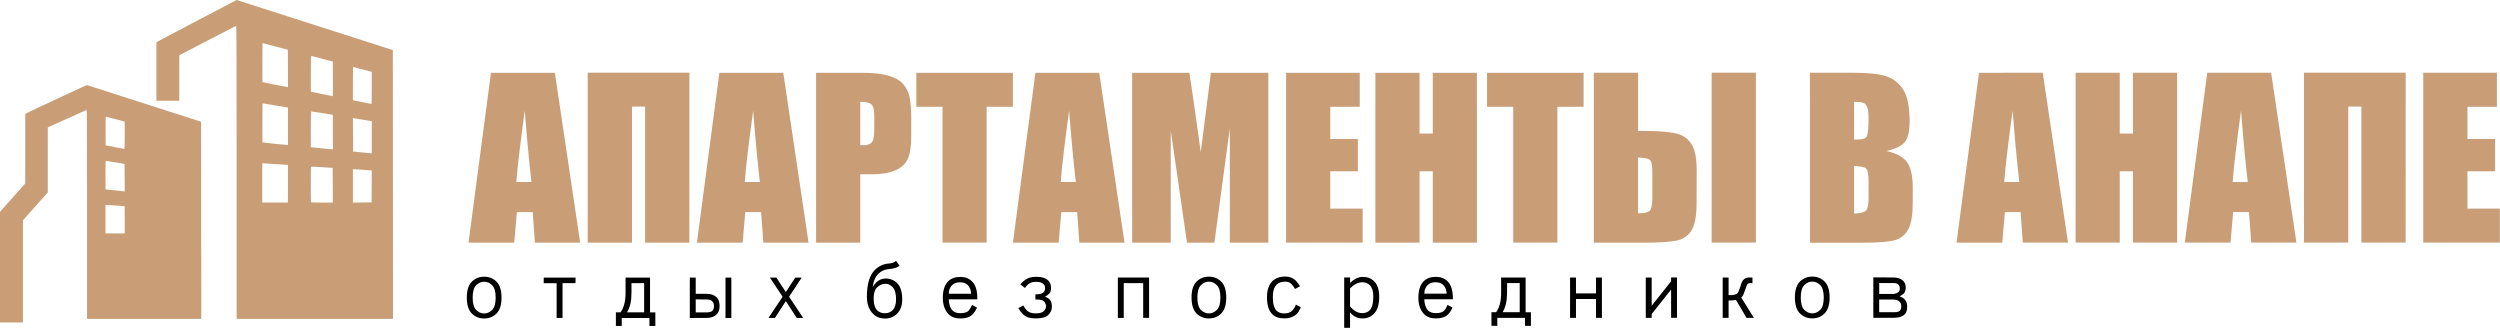
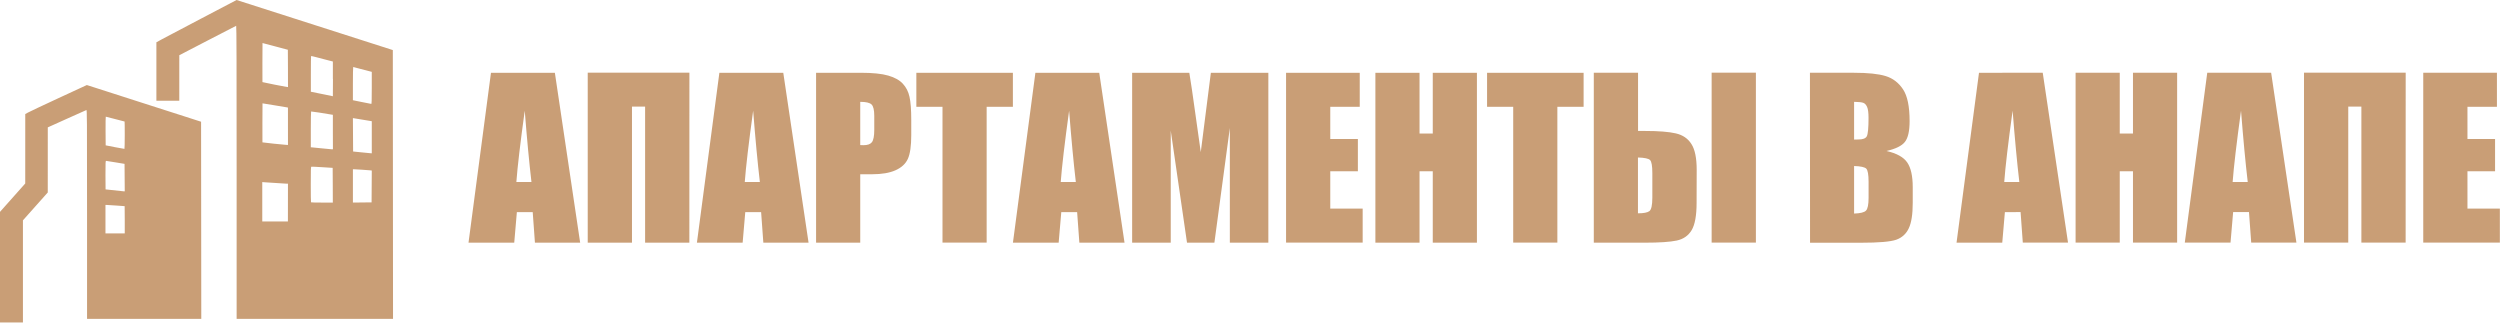
<svg xmlns="http://www.w3.org/2000/svg" xmlns:ns1="http://www.inkscape.org/namespaces/inkscape" xmlns:ns2="http://sodipodi.sourceforge.net/DTD/sodipodi-0.dtd" width="49.539mm" height="6.499mm" viewBox="0 0 49.539 6.499" version="1.1" id="svg1" xml:space="preserve" ns1:version="1.3.2 (091e20e, 2023-11-25, custom)" ns2:docname="logo-apartament.svg">
  <ns2:namedview id="namedview1" pagecolor="#ffffff" bordercolor="#666666" borderopacity="1.0" ns1:showpageshadow="2" ns1:pageopacity="0.0" ns1:pagecheckerboard="0" ns1:deskcolor="#d1d1d1" ns1:document-units="mm" ns1:zoom="4.0872334" ns1:cx="31.317027" ns1:cy="-0.48932855" ns1:window-width="2267" ns1:window-height="1250" ns1:window-x="96" ns1:window-y="64" ns1:window-maximized="0" ns1:current-layer="layer1" showguides="true">
    <ns2:guide position="46.152,384.811" orientation="1,0" id="guide1" ns1:locked="false" />
    <ns2:guide position="196.594,374.195" orientation="1,0" id="guide2" ns1:locked="false" />
  </ns2:namedview>
  <defs id="defs1" />
  <g ns1:label="Слой 1" ns1:groupmode="layer" id="layer1" transform="translate(-3.175,-304.8)">
    <g id="g2">
-       <path style="fill:#c99e76;stroke-width:0.03" d="m 3.175,310.094 v -1.096 l 0.25,-0.281 0.25,-0.281 2.4e-4,-0.688 2.4e-4,-0.688 0.052,-0.029 c 0.029,-0.016 0.303,-0.146 0.61,-0.288 l 0.558,-0.258 0.194,0.062 c 0.107,0.034 0.47,0.151 0.806,0.259 0.337,0.108 0.759,0.243 0.938,0.301 l 0.326,0.105 0.002,1.953 0.002,1.953 H 6.032 4.9 v -2.071 c 0,-1.969 -6.96e-4,-2.071 -0.014,-2.066 -0.008,0.003 -0.183,0.081 -0.389,0.174 l -0.375,0.169 -2.4e-4,0.645 -2.4e-4,0.645 -0.246,0.276 -0.246,0.276 v 1.012 1.012 H 3.401 3.175 Z m 2.472,-0.939 c 0,-0.149 -8.88e-4,-0.27 -0.002,-0.27 -0.001,-6e-5 -0.075,-0.005 -0.165,-0.012 -0.09,-0.006 -0.175,-0.012 -0.189,-0.012 l -0.026,-1.1e-4 v 0.282 0.282 H 5.456 5.647 Z m -0.002,-0.836 -0.002,-0.272 -0.175,-0.029 c -0.096,-0.016 -0.181,-0.029 -0.189,-0.03 -0.013,-4.9e-4 -0.014,0.018 -0.014,0.282 0,0.155 8.87e-4,0.282 0.002,0.283 0.004,0.002 0.337,0.037 0.358,0.038 l 0.022,9e-4 z m 0.002,-0.841 c 0,-0.148 -0.001,-0.27 -0.003,-0.27 -0.002,0 -0.085,-0.021 -0.185,-0.048 -0.1,-0.026 -0.185,-0.048 -0.188,-0.048 -0.003,-3e-5 -0.005,0.128 -0.004,0.284 l 0.002,0.284 0.183,0.036 c 0.101,0.02 0.185,0.035 0.189,0.034 0.003,-0.002 0.006,-0.124 0.006,-0.272 z m 2.217,0.735 c 0,-2.102 -0.002,-2.905 -0.009,-2.902 -0.005,0.002 -0.26,0.133 -0.568,0.293 l -0.559,0.29 -1.49e-4,0.451 -1.5e-4,0.451 H 6.501 6.274 v -0.579 -0.579 l 0.109,-0.06 c 0.06,-0.033 0.418,-0.222 0.795,-0.419 l 0.685,-0.359 1.548,0.496 1.548,0.496 0.002,2.663 0.002,2.663 H 9.414 7.864 Z m 1.017,0.227 v -0.374 h -0.022 c -0.027,0 -0.368,-0.022 -0.437,-0.028 l -0.05,-0.004 v 0.39 0.39 h 0.254 0.254 z m 0.888,0.03 -0.002,-0.344 -0.207,-0.013 c -0.114,-0.007 -0.211,-0.012 -0.217,-0.01 -0.008,0.003 -0.01,0.08 -0.01,0.352 0,0.192 0.002,0.351 0.005,0.354 0.003,0.003 0.101,0.005 0.219,0.005 h 0.213 z m 0.771,0.024 0.002,-0.315 -0.034,-0.004 c -0.038,-0.004 -0.284,-0.021 -0.318,-0.021 h -0.022 v 0.33 0.33 l 0.185,-0.002 0.185,-0.002 z m 0.002,-0.975 v -0.317 l -0.022,-0.004 c -0.012,-0.003 -0.088,-0.015 -0.169,-0.028 -0.081,-0.013 -0.155,-0.025 -0.165,-0.027 l -0.018,-0.003 0.002,0.331 0.002,0.331 0.167,0.017 c 0.092,0.009 0.175,0.017 0.185,0.018 l 0.018,9e-4 z M 9.771,307.416 v -0.341 l -0.026,-0.004 c -0.115,-0.021 -0.401,-0.065 -0.405,-0.062 -0.003,0.002 -0.006,0.162 -0.006,0.357 v 0.353 l 0.018,7.2e-4 c 0.01,4.8e-4 0.095,0.009 0.189,0.019 0.094,0.01 0.184,0.019 0.201,0.019 l 0.03,8.9e-4 z m -0.89,-0.115 v -0.369 l -0.018,-0.004 c -0.01,-0.003 -0.123,-0.021 -0.252,-0.042 l -0.234,-0.038 -0.002,0.385 c -0.001,0.212 -8.97e-4,0.386 4.8e-4,0.388 0.003,0.004 0.437,0.049 0.476,0.05 l 0.03,9e-4 z m 1.661,-0.759 v -0.318 l -0.03,-0.008 c -0.153,-0.041 -0.333,-0.088 -0.338,-0.088 -0.003,-4e-5 -0.006,0.148 -0.006,0.329 v 0.329 l 0.177,0.036 c 0.097,0.02 0.181,0.036 0.187,0.037 0.008,7.2e-4 0.01,-0.068 0.01,-0.317 z m -0.771,-0.178 v -0.345 l -0.113,-0.029 c -0.062,-0.016 -0.159,-0.041 -0.214,-0.056 -0.055,-0.015 -0.103,-0.025 -0.105,-0.023 -0.002,0.003 -0.004,0.162 -0.004,0.356 v 0.351 l 0.217,0.044 c 0.119,0.024 0.217,0.044 0.219,0.045 0.001,4.8e-4 0.002,-0.154 0.002,-0.344 z M 8.881,306.156 c 0,-0.203 -8.87e-4,-0.37 -0.002,-0.37 -0.001,-1.1e-4 -0.115,-0.03 -0.252,-0.067 l -0.25,-0.066 -0.002,0.386 c -0.001,0.212 -8.4e-4,0.387 6.47e-4,0.388 0.004,0.004 0.467,0.096 0.488,0.097 l 0.018,9e-4 z" id="path1-1-4-0" />
+       <path style="fill:#c99e76;stroke-width:0.03" d="m 3.175,310.094 v -1.096 l 0.25,-0.281 0.25,-0.281 2.4e-4,-0.688 2.4e-4,-0.688 0.052,-0.029 c 0.029,-0.016 0.303,-0.146 0.61,-0.288 l 0.558,-0.258 0.194,0.062 c 0.107,0.034 0.47,0.151 0.806,0.259 0.337,0.108 0.759,0.243 0.938,0.301 l 0.326,0.105 0.002,1.953 0.002,1.953 H 6.032 4.9 v -2.071 c 0,-1.969 -6.96e-4,-2.071 -0.014,-2.066 -0.008,0.003 -0.183,0.081 -0.389,0.174 l -0.375,0.169 -2.4e-4,0.645 -2.4e-4,0.645 -0.246,0.276 -0.246,0.276 v 1.012 1.012 H 3.401 3.175 Z m 2.472,-0.939 c 0,-0.149 -8.88e-4,-0.27 -0.002,-0.27 -0.001,-6e-5 -0.075,-0.005 -0.165,-0.012 -0.09,-0.006 -0.175,-0.012 -0.189,-0.012 l -0.026,-1.1e-4 v 0.282 0.282 H 5.456 5.647 Z m -0.002,-0.836 -0.002,-0.272 -0.175,-0.029 c -0.096,-0.016 -0.181,-0.029 -0.189,-0.03 -0.013,-4.9e-4 -0.014,0.018 -0.014,0.282 0,0.155 8.87e-4,0.282 0.002,0.283 0.004,0.002 0.337,0.037 0.358,0.038 l 0.022,9e-4 z m 0.002,-0.841 c 0,-0.148 -0.001,-0.27 -0.003,-0.27 -0.002,0 -0.085,-0.021 -0.185,-0.048 -0.1,-0.026 -0.185,-0.048 -0.188,-0.048 -0.003,-3e-5 -0.005,0.128 -0.004,0.284 l 0.002,0.284 0.183,0.036 c 0.101,0.02 0.185,0.035 0.189,0.034 0.003,-0.002 0.006,-0.124 0.006,-0.272 z m 2.217,0.735 c 0,-2.102 -0.002,-2.905 -0.009,-2.902 -0.005,0.002 -0.26,0.133 -0.568,0.293 l -0.559,0.29 -1.49e-4,0.451 -1.5e-4,0.451 H 6.501 6.274 v -0.579 -0.579 l 0.109,-0.06 c 0.06,-0.033 0.418,-0.222 0.795,-0.419 l 0.685,-0.359 1.548,0.496 1.548,0.496 0.002,2.663 0.002,2.663 H 9.414 7.864 Z m 1.017,0.227 h -0.022 c -0.027,0 -0.368,-0.022 -0.437,-0.028 l -0.05,-0.004 v 0.39 0.39 h 0.254 0.254 z m 0.888,0.03 -0.002,-0.344 -0.207,-0.013 c -0.114,-0.007 -0.211,-0.012 -0.217,-0.01 -0.008,0.003 -0.01,0.08 -0.01,0.352 0,0.192 0.002,0.351 0.005,0.354 0.003,0.003 0.101,0.005 0.219,0.005 h 0.213 z m 0.771,0.024 0.002,-0.315 -0.034,-0.004 c -0.038,-0.004 -0.284,-0.021 -0.318,-0.021 h -0.022 v 0.33 0.33 l 0.185,-0.002 0.185,-0.002 z m 0.002,-0.975 v -0.317 l -0.022,-0.004 c -0.012,-0.003 -0.088,-0.015 -0.169,-0.028 -0.081,-0.013 -0.155,-0.025 -0.165,-0.027 l -0.018,-0.003 0.002,0.331 0.002,0.331 0.167,0.017 c 0.092,0.009 0.175,0.017 0.185,0.018 l 0.018,9e-4 z M 9.771,307.416 v -0.341 l -0.026,-0.004 c -0.115,-0.021 -0.401,-0.065 -0.405,-0.062 -0.003,0.002 -0.006,0.162 -0.006,0.357 v 0.353 l 0.018,7.2e-4 c 0.01,4.8e-4 0.095,0.009 0.189,0.019 0.094,0.01 0.184,0.019 0.201,0.019 l 0.03,8.9e-4 z m -0.89,-0.115 v -0.369 l -0.018,-0.004 c -0.01,-0.003 -0.123,-0.021 -0.252,-0.042 l -0.234,-0.038 -0.002,0.385 c -0.001,0.212 -8.97e-4,0.386 4.8e-4,0.388 0.003,0.004 0.437,0.049 0.476,0.05 l 0.03,9e-4 z m 1.661,-0.759 v -0.318 l -0.03,-0.008 c -0.153,-0.041 -0.333,-0.088 -0.338,-0.088 -0.003,-4e-5 -0.006,0.148 -0.006,0.329 v 0.329 l 0.177,0.036 c 0.097,0.02 0.181,0.036 0.187,0.037 0.008,7.2e-4 0.01,-0.068 0.01,-0.317 z m -0.771,-0.178 v -0.345 l -0.113,-0.029 c -0.062,-0.016 -0.159,-0.041 -0.214,-0.056 -0.055,-0.015 -0.103,-0.025 -0.105,-0.023 -0.002,0.003 -0.004,0.162 -0.004,0.356 v 0.351 l 0.217,0.044 c 0.119,0.024 0.217,0.044 0.219,0.045 0.001,4.8e-4 0.002,-0.154 0.002,-0.344 z M 8.881,306.156 c 0,-0.203 -8.87e-4,-0.37 -0.002,-0.37 -0.001,-1.1e-4 -0.115,-0.03 -0.252,-0.067 l -0.25,-0.066 -0.002,0.386 c -0.001,0.212 -8.4e-4,0.387 6.47e-4,0.388 0.004,0.004 0.467,0.096 0.488,0.097 l 0.018,9e-4 z" id="path1-1-4-0" />
      <path style="-inkscape-font-specification:Impact;fill:#c99e76;stroke-width:0.106" d="m 14.17,306.242 0.501,3.366 h -0.896 l -0.044,-0.605 h -0.314 l -0.052,0.605 h -0.906 l 0.445,-3.366 z m -0.464,2.164 q -0.067,-0.572 -0.133,-1.412 -0.133,0.965 -0.166,1.412 z m 3.129,1.202 h -0.877 v -2.695 h -0.26 v 2.695 h -0.877 v -3.368 h 2.015 z m 1.861,-3.366 0.501,3.366 h -0.896 l -0.044,-0.605 h -0.314 l -0.052,0.605 h -0.906 l 0.445,-3.366 z m -0.464,2.164 q -0.067,-0.572 -0.133,-1.412 -0.133,0.965 -0.166,1.412 z m 1.114,-2.164 h 0.882 q 0.358,0 0.549,0.056 0.193,0.056 0.289,0.162 0.098,0.106 0.131,0.258 0.035,0.15 0.035,0.466 v 0.293 q 0,0.322 -0.067,0.47 -0.067,0.148 -0.245,0.227 -0.177,0.079 -0.464,0.079 h -0.235 v 1.356 h -0.875 z m 0.875,0.576 v 0.857 q 0.037,0.002 0.064,0.002 0.121,0 0.166,-0.058 0.048,-0.06 0.048,-0.247 v -0.277 q 0,-0.173 -0.054,-0.225 -0.054,-0.052 -0.225,-0.052 z m 3.025,-0.576 v 0.674 h -0.52 v 2.692 h -0.875 v -2.692 h -0.518 v -0.674 z m 1.711,0 0.501,3.366 H 24.563 l -0.044,-0.605 h -0.314 l -0.052,0.605 h -0.906 l 0.445,-3.366 z m -0.464,2.164 q -0.067,-0.572 -0.133,-1.412 -0.133,0.965 -0.166,1.412 z m 3.815,-2.164 v 3.366 H 27.545 v -2.272 l -0.306,2.272 h -0.543 l -0.322,-2.22 v 2.22 h -0.765 v -3.366 h 1.133 q 0.05,0.304 0.106,0.715 l 0.121,0.857 0.2,-1.572 z m 0.351,0 h 1.46 v 0.674 h -0.584 v 0.638 h 0.547 v 0.64 h -0.547 v 0.74 h 0.642 v 0.674 h -1.518 z m 3.782,0 v 3.366 h -0.875 v -1.414 h -0.262 v 1.414 h -0.875 v -3.366 h 0.875 v 1.204 h 0.262 v -1.204 z m 2.114,0 v 0.674 h -0.52 v 2.692 h -0.875 v -2.692 h -0.518 v -0.674 z m 2.239,2.578 q 0,0.376 -0.098,0.541 -0.098,0.164 -0.297,0.206 -0.198,0.042 -0.632,0.042 H 34.757 v -3.368 h 0.877 v 1.154 h 0.135 q 0.405,0 0.613,0.048 0.208,0.048 0.31,0.212 0.104,0.162 0.104,0.511 z m -0.877,-0.102 v -0.487 q 0,-0.212 -0.044,-0.258 -0.042,-0.046 -0.241,-0.052 v 1.106 q 0.166,0 0.225,-0.042 0.06,-0.044 0.06,-0.268 z m 2.052,0.89 h -0.877 v -3.368 h 0.877 z m 1.071,-3.366 h 0.873 q 0.414,0 0.626,0.065 0.214,0.065 0.345,0.262 0.131,0.195 0.131,0.632 0,0.295 -0.094,0.412 -0.091,0.116 -0.364,0.179 0.304,0.069 0.412,0.229 0.108,0.158 0.108,0.487 v 0.312 q 0,0.341 -0.079,0.505 -0.077,0.164 -0.247,0.225 -0.17,0.06 -0.699,0.06 H 39.042 Z m 0.875,0.576 v 0.748 q 0.056,-0.002 0.087,-0.002 0.129,0 0.164,-0.062 0.035,-0.065 0.035,-0.364 0,-0.158 -0.029,-0.22 -0.029,-0.065 -0.077,-0.081 -0.046,-0.017 -0.181,-0.019 z m 0,1.272 v 0.942 q 0.185,-0.006 0.235,-0.058 0.052,-0.052 0.052,-0.256 v -0.314 q 0,-0.216 -0.046,-0.262 -0.046,-0.046 -0.241,-0.052 z m 3.738,-1.848 0.501,3.366 h -0.896 l -0.044,-0.605 H 42.903 l -0.052,0.605 h -0.906 l 0.445,-3.366 z m -0.464,2.164 q -0.067,-0.572 -0.133,-1.412 -0.133,0.965 -0.166,1.412 z m 3.127,-2.164 v 3.366 h -0.875 v -1.414 h -0.262 v 1.414 h -0.875 v -3.366 h 0.875 v 1.204 h 0.262 v -1.204 z m 1.863,0 0.501,3.366 h -0.896 l -0.044,-0.605 h -0.314 l -0.052,0.605 h -0.906 l 0.445,-3.366 z m -0.464,2.164 q -0.067,-0.572 -0.133,-1.412 -0.133,0.965 -0.166,1.412 z m 3.129,1.202 h -0.877 v -2.695 h -0.26 v 2.695 h -0.877 v -3.368 h 2.015 z m 0.349,-3.366 h 1.46 v 0.674 h -0.584 v 0.638 h 0.547 v 0.64 h -0.547 v 0.74 h 0.642 v 0.674 h -1.518 z" id="text1-7-0-7" aria-label="АПАРТАМЕНТЫ В АНАПЕ" />
-       <path style="-inkscape-font-specification:'MS PGothic';stroke-width:0.037" d="m 12.769,310.382 q -0.088,0 -0.158,0.07 -0.07,0.07 -0.07,0.245 0,0.175 0.07,0.245 0.07,0.07 0.158,0.07 0.088,0 0.158,-0.07 0.07,-0.07 0.07,-0.245 0,-0.175 -0.07,-0.245 -0.07,-0.07 -0.158,-0.07 z m -0.245,0 q 0.099,-0.099 0.245,-0.099 0.146,0 0.245,0.099 0.099,0.099 0.099,0.315 0,0.216 -0.099,0.315 -0.099,0.099 -0.245,0.099 -0.146,0 -0.245,-0.099 -0.099,-0.099 -0.099,-0.315 0,-0.216 0.099,-0.315 z m 2.055,0.029 H 14.322 v 0.689 h -0.117 v -0.344 -0.344 H 13.949 v -0.111 h 0.631 z m 0.8,0.847 v -0.269 h 0.093 q 0.099,-0.14 0.099,-0.379 v -0.309 h 0.485 v 0.689 h 0.105 v 0.269 h -0.117 v -0.158 h -0.549 v 0.158 z m 0.309,-0.648 q 0,0.234 -0.088,0.379 h 0.339 v -0.578 h -0.251 z m 1.273,0.123 v 0.257 h 0.216 q 0.082,0 0.111,-0.029 0.035,-0.035 0.035,-0.093 0,-0.064 -0.035,-0.099 -0.035,-0.035 -0.111,-0.035 z m -0.117,0.368 v -0.8 h 0.117 v 0.321 h 0.216 q 0.128,0 0.199,0.07 0.058,0.058 0.058,0.175 0,0.105 -0.058,0.163 -0.07,0.07 -0.199,0.07 z m 0.823,-0.8 v 0.8 H 17.551 v -0.8 z m 1.144,0.379 0.28,0.42 h -0.128 l -0.216,-0.333 -0.216,0.333 h -0.128 l 0.28,-0.42 -0.251,-0.379 h 0.128 l 0.187,0.286 0.187,-0.286 h 0.128 z m 1.775,-0.461 q -0.099,0.099 -0.117,0.269 0.099,-0.169 0.257,-0.169 0.134,0 0.228,0.093 0.099,0.099 0.099,0.321 0,0.181 -0.099,0.28 -0.099,0.099 -0.239,0.099 -0.146,0 -0.239,-0.093 -0.123,-0.123 -0.123,-0.339 0,-0.374 0.158,-0.531 0.117,-0.117 0.286,-0.128 0.082,-0.006 0.134,-0.052 l 0.07,0.099 q -0.07,0.052 -0.21,0.064 -0.128,0.012 -0.204,0.088 z m 0.14,0.204 q -0.099,0 -0.175,0.076 -0.064,0.064 -0.064,0.216 0,0.163 0.07,0.234 0.058,0.058 0.152,0.058 0.093,0 0.152,-0.058 0.07,-0.07 0.07,-0.216 0,-0.175 -0.07,-0.245 -0.064,-0.064 -0.134,-0.064 z m 1.249,0.309 q 0.006,0.152 0.076,0.222 0.053,0.052 0.152,0.052 0.123,0 0.169,-0.052 0.035,-0.041 0.064,-0.111 l 0.099,0.052 q -0.035,0.082 -0.093,0.14 -0.076,0.076 -0.239,0.076 -0.146,0 -0.228,-0.082 -0.117,-0.117 -0.117,-0.327 0,-0.222 0.105,-0.327 0.088,-0.088 0.239,-0.088 0.146,0 0.234,0.088 0.105,0.105 0.105,0.327 v 0.029 z m 0.444,-0.111 q -0.006,-0.111 -0.07,-0.175 -0.053,-0.052 -0.152,-0.052 -0.105,0 -0.163,0.064 -0.058,0.064 -0.058,0.163 z m 1.465,0.058 q 0.058,0.023 0.088,0.052 0.047,0.047 0.047,0.146 0,0.093 -0.07,0.163 -0.07,0.07 -0.251,0.07 -0.169,0 -0.251,-0.082 -0.053,-0.052 -0.093,-0.123 l 0.099,-0.052 q 0.035,0.064 0.07,0.099 0.058,0.058 0.175,0.058 0.117,0 0.163,-0.047 0.041,-0.041 0.041,-0.093 0,-0.058 -0.041,-0.099 -0.041,-0.041 -0.169,-0.035 v -0.105 q 0.117,0.006 0.163,-0.041 0.029,-0.029 0.029,-0.082 0,-0.047 -0.029,-0.076 -0.047,-0.047 -0.14,-0.047 -0.093,0 -0.14,0.029 -0.053,0.035 -0.088,0.093 l -0.093,-0.07 q 0.047,-0.064 0.128,-0.111 0.07,-0.041 0.193,-0.041 0.158,0 0.234,0.076 0.053,0.052 0.053,0.146 0,0.076 -0.035,0.111 -0.041,0.041 -0.082,0.058 z m 2.061,0.42 h -0.117 v -0.344 -0.344 h -0.385 v 0.689 h -0.117 v -0.8 h 0.619 z m 1.185,-0.718 q -0.088,0 -0.158,0.07 -0.07,0.07 -0.07,0.245 0,0.175 0.07,0.245 0.07,0.07 0.158,0.07 0.088,0 0.158,-0.07 0.07,-0.07 0.07,-0.245 0,-0.175 -0.07,-0.245 -0.07,-0.07 -0.158,-0.07 z m -0.245,0 q 0.099,-0.099 0.245,-0.099 0.146,0 0.245,0.099 0.099,0.099 0.099,0.315 0,0.216 -0.099,0.315 -0.099,0.099 -0.245,0.099 -0.146,0 -0.245,-0.099 -0.099,-0.099 -0.099,-0.315 0,-0.216 0.099,-0.315 z m 1.95,0.146 q -0.023,-0.052 -0.07,-0.099 -0.047,-0.047 -0.123,-0.047 -0.111,0 -0.169,0.058 -0.076,0.076 -0.076,0.251 0,0.193 0.076,0.269 0.053,0.052 0.152,0.052 0.105,0 0.158,-0.058 0.053,-0.058 0.07,-0.117 l 0.099,0.052 q -0.041,0.093 -0.076,0.128 -0.093,0.093 -0.251,0.093 -0.158,0 -0.239,-0.082 -0.105,-0.105 -0.105,-0.333 0,-0.216 0.105,-0.321 0.093,-0.093 0.257,-0.093 0.128,0 0.21,0.082 0.047,0.047 0.082,0.111 z m 1.092,0.344 q 0.111,0.134 0.239,0.134 0.093,0 0.146,-0.052 0.076,-0.076 0.076,-0.28 0,-0.152 -0.07,-0.222 -0.058,-0.058 -0.146,-0.058 -0.128,0 -0.245,0.123 z m 0,-0.572 v 0.105 q 0.128,-0.117 0.251,-0.117 0.14,0 0.228,0.088 0.099,0.099 0.099,0.309 0,0.228 -0.105,0.333 -0.093,0.093 -0.222,0.093 -0.158,0 -0.251,-0.123 v 0.309 H 29.811 v -0.998 z m 1.471,0.432 q 0.006,0.152 0.076,0.222 0.053,0.052 0.152,0.052 0.123,0 0.169,-0.052 0.035,-0.041 0.064,-0.111 l 0.099,0.052 q -0.035,0.082 -0.093,0.14 -0.076,0.076 -0.239,0.076 -0.146,0 -0.228,-0.082 -0.117,-0.117 -0.117,-0.327 0,-0.222 0.105,-0.327 0.088,-0.088 0.239,-0.088 0.146,0 0.234,0.088 0.105,0.105 0.105,0.327 v 0.029 z m 0.444,-0.111 q -0.006,-0.111 -0.07,-0.175 -0.053,-0.052 -0.152,-0.052 -0.105,0 -0.163,0.064 -0.058,0.064 -0.058,0.163 z m 0.887,0.636 v -0.269 h 0.093 q 0.099,-0.14 0.099,-0.379 v -0.309 h 0.485 v 0.689 h 0.105 v 0.269 h -0.117 v -0.158 h -0.549 v 0.158 z m 0.309,-0.648 q 0,0.234 -0.088,0.379 h 0.339 v -0.578 H 33.04 Z m 1.366,-0.309 v 0.315 h 0.397 v -0.315 h 0.117 v 0.8 h -0.117 v -0.187 -0.187 h -0.397 v 0.374 h -0.117 v -0.8 z m 1.5,0 v 0.56 l 0.385,-0.485 v -0.076 h 0.117 v 0.8 h -0.117 v -0.56 l -0.385,0.485 v 0.076 h -0.117 v -0.8 z m 1.524,0.35 q 0.163,0.006 0.193,-0.064 0.047,-0.111 0.064,-0.181 0.047,-0.105 0.146,-0.105 h 0.07 v 0.111 h -0.053 q -0.041,0 -0.058,0.041 -0.029,0.076 -0.053,0.146 -0.023,0.07 -0.058,0.099 l 0.251,0.403 h -0.146 l -0.21,-0.356 q -0.058,0.012 -0.146,0.012 v 0.344 h -0.117 v -0.8 h 0.117 z m 1.658,-0.269 q -0.088,0 -0.158,0.07 -0.07,0.07 -0.07,0.245 0,0.175 0.07,0.245 0.07,0.07 0.158,0.07 0.088,0 0.158,-0.07 0.07,-0.07 0.07,-0.245 0,-0.175 -0.07,-0.245 -0.07,-0.07 -0.158,-0.07 z m -0.245,0 q 0.099,-0.099 0.245,-0.099 0.146,0 0.245,0.099 0.099,0.099 0.099,0.315 0,0.216 -0.099,0.315 -0.099,0.099 -0.245,0.099 -0.146,0 -0.245,-0.099 -0.099,-0.099 -0.099,-0.315 0,-0.216 0.099,-0.315 z m 1.839,0.245 q 0.076,0 0.123,-0.047 0.018,-0.018 0.018,-0.064 0,-0.041 -0.029,-0.076 -0.023,-0.029 -0.105,-0.029 h -0.274 v 0.216 z m 0.006,-0.327 q 0.134,0 0.199,0.064 0.053,0.052 0.053,0.134 0,0.082 -0.041,0.123 -0.029,0.029 -0.082,0.052 0.064,0.023 0.099,0.058 0.053,0.052 0.053,0.146 0,0.105 -0.047,0.152 -0.07,0.07 -0.204,0.07 h -0.42 v -0.8 z m -0.274,0.438 v 0.251 h 0.298 q 0.082,0 0.111,-0.029 0.029,-0.029 0.029,-0.088 0,-0.064 -0.041,-0.099 -0.041,-0.035 -0.123,-0.035 z" id="text1-3-5-1-8" aria-label="отдых без посредников" />
    </g>
  </g>
</svg>